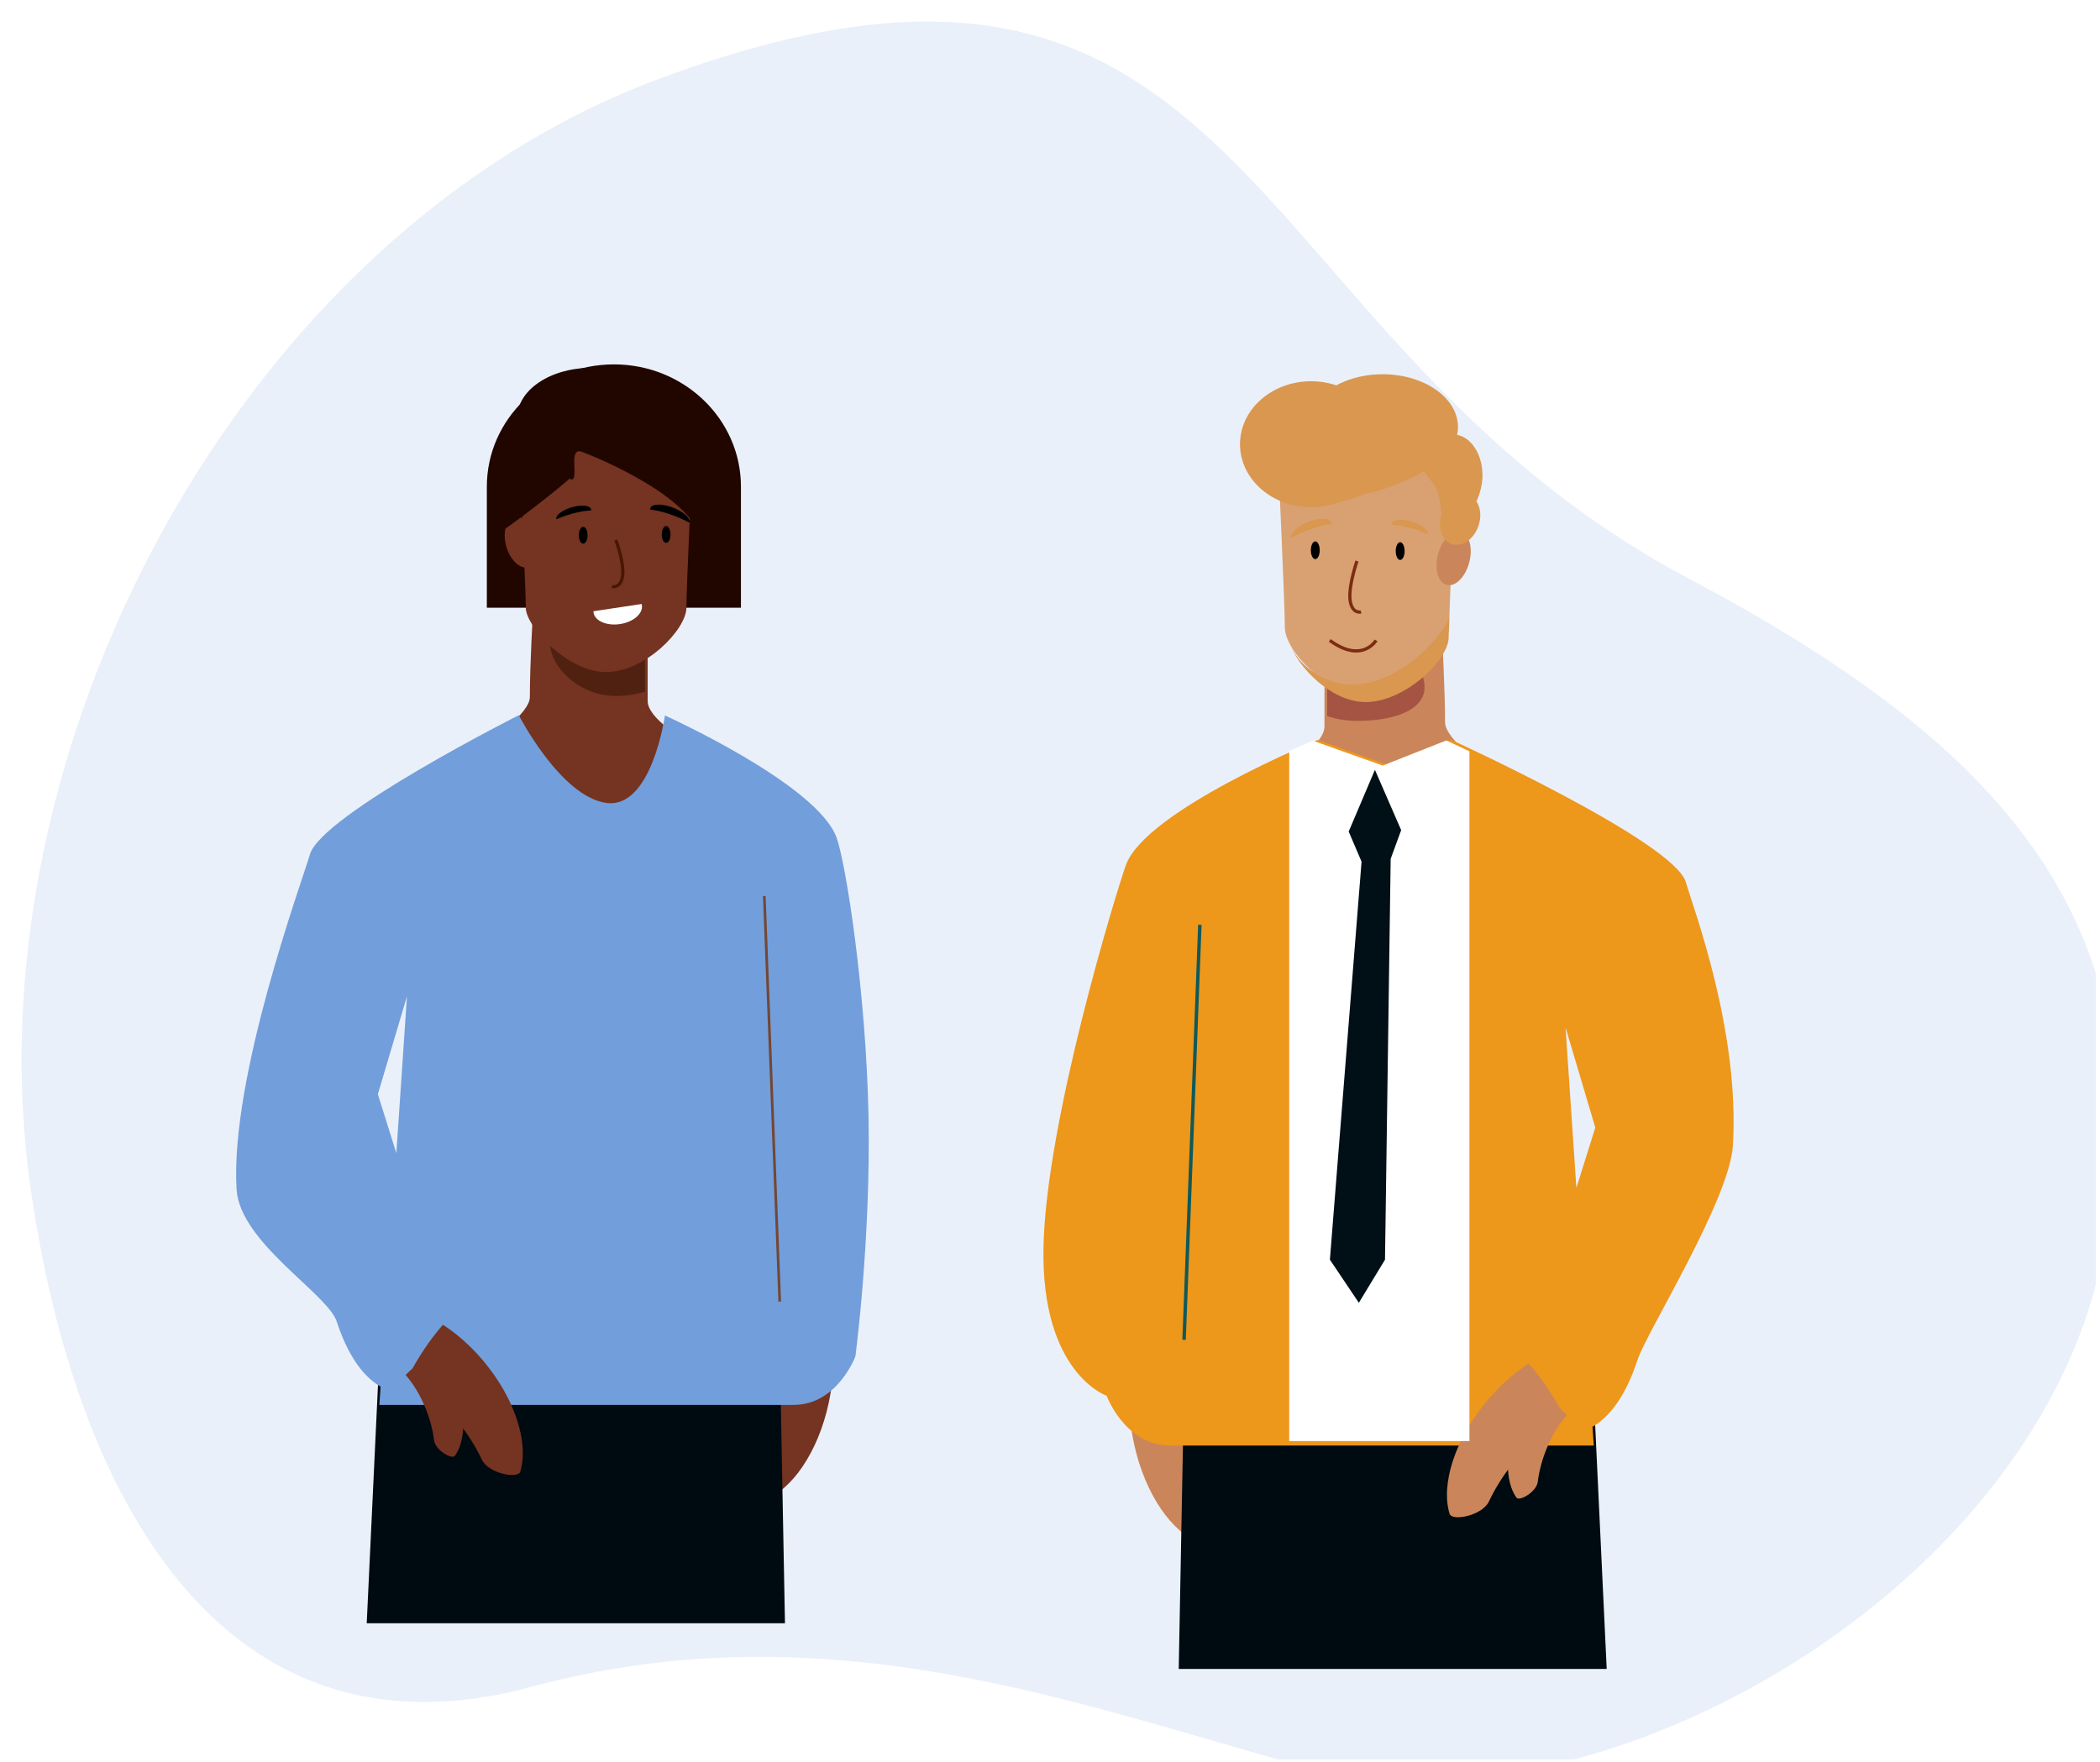
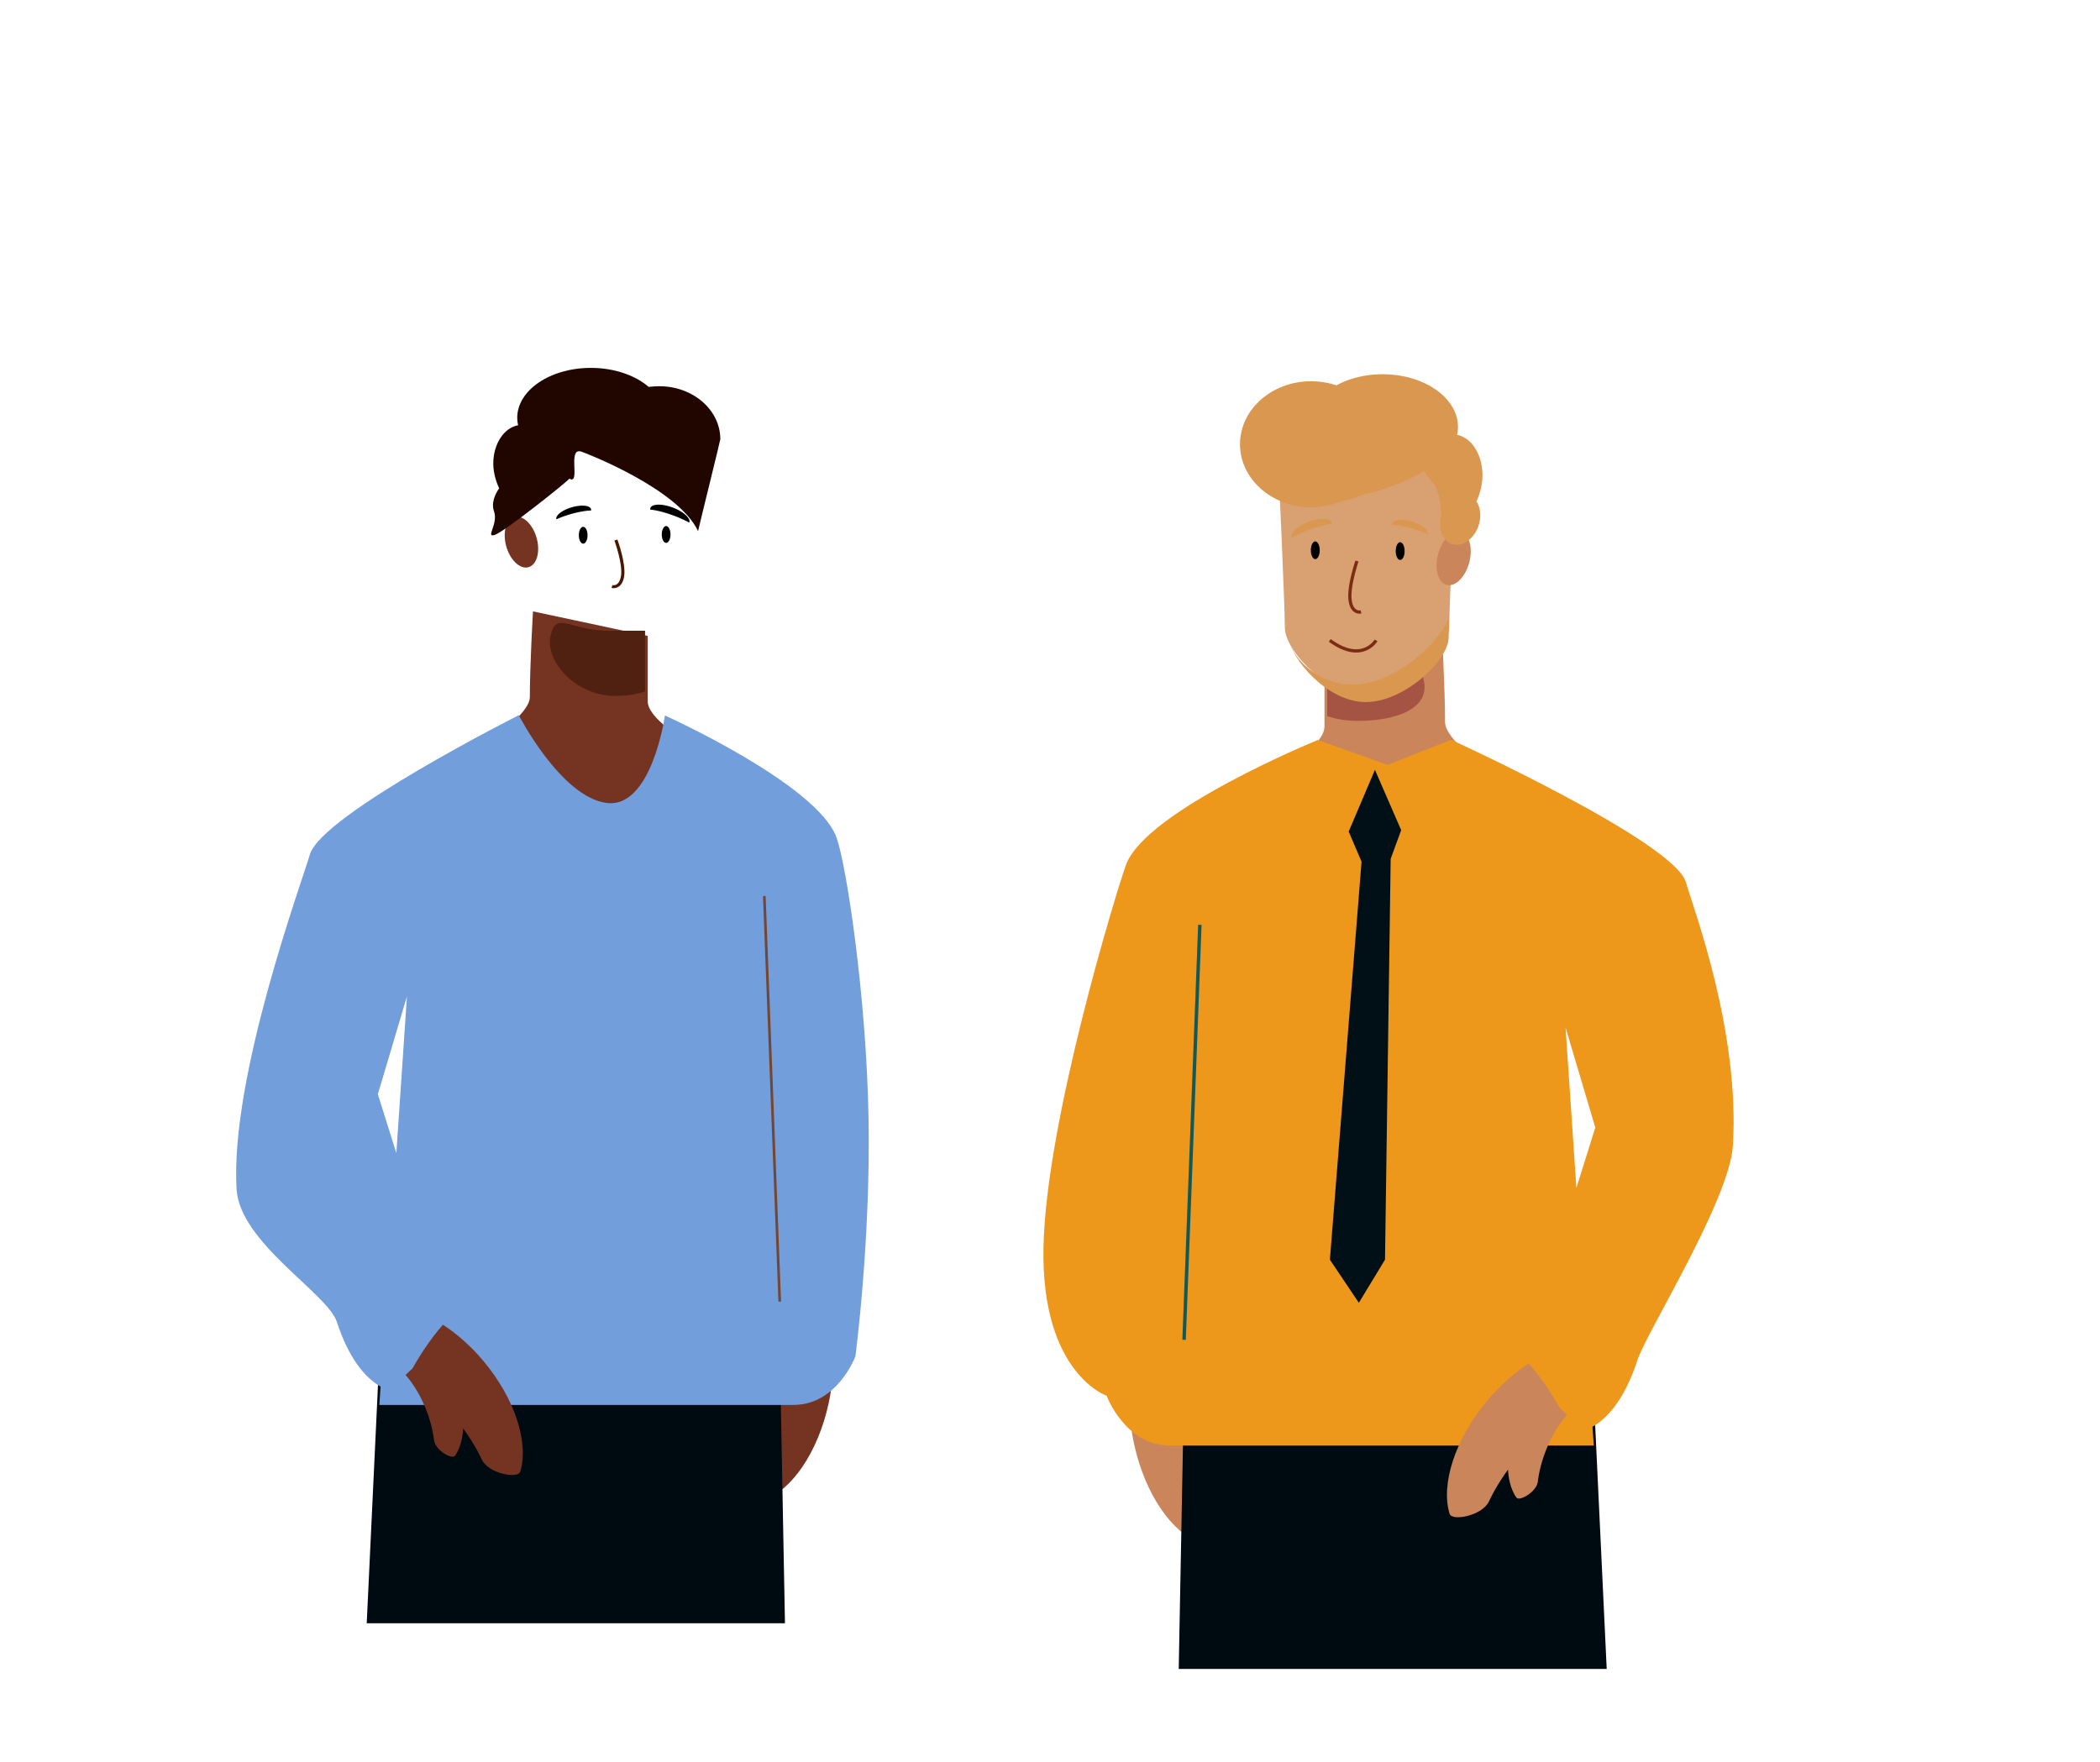
<svg xmlns="http://www.w3.org/2000/svg" width="292" height="245" fill="none">
  <g clip-path="url(#clip0_1485_12355)">
-     <path d="M231.814 77.457C168.254 43.722 171.575-23.11 88.333 8.079 30.668 29.686-7.554 101.14 1.263 162.32c6.651 46.153 28.599 80.372 69.57 69.289 40.973-11.083 75.801 2.368 107.289 11.043 39.627 10.917 101.045-23.214 111.035-70.056 9.99-46.843-13.906-72.085-57.343-95.138z" fill="#EAF0F9" filter="url(#filter0_d_1485_12355)" />
    <path d="M165.911 193.342c-3.018-.476-5.983-.577-8.818-.299-.174 2.402.005 5.056.6 7.786 1.523 6.992 5.286 12.363 9.202 13.746 1.039.367 2.904-3.6 1.906-5.551-.996-1.952-1.823-4.255-2.372-6.778-.7-3.208-.839-6.284-.518-8.904z" fill="#CA865A" />
    <path d="M163.899 232.101h59.509l-2.045-43.233h-56.647l-.817 43.233z" fill="#000A11" />
    <path d="M166.198 113.28l55.845 2.993s-21.112-11.077-21.112-15.868-.45-12.577-.45-12.577l-16.317 3.594v9.581c0 4.791-17.966 12.277-17.966 12.277z" fill="#CA865A" />
    <path d="M188.729 100.255c5.622 0 9.978-1.766 9.281-5.464-.748-3.967-2.76-4.115-8.383-4.115-.178 0-.355-.001-.531-.003h-4.559v8.918c1.224.422 2.628.664 4.192.664z" fill="#A55443" />
    <path d="M177.723 63.95h24.715s-.934 20.66-.934 23.355c0 2.694-5.843 9.435-11.424 9.435-5.581 0-11.424-6.291-11.424-9.435s-.933-23.355-.933-23.355z" fill="#D9A172" />
    <path d="M199.955 77.077c-.539 2.039-.003 3.948 1.196 4.264 1.2.317 2.608-1.079 3.145-3.117.539-2.04.003-3.948-1.196-4.265-1.199-.316-2.607 1.08-3.145 3.118z" fill="#CA865A" />
    <path d="M194.07 76.64c0 .681.278 1.234.619 1.234.342 0 .619-.553.619-1.235s-.277-1.235-.619-1.235c-.341 0-.619.553-.619 1.235zm-11.802-.113c0 .682.277 1.235.619 1.235.341 0 .619-.553.619-1.235s-.278-1.236-.619-1.236c-.342 0-.619.554-.619 1.236z" fill="#000" />
    <path d="M196.621 73.584c-1.171-.36-2.261-.558-3.055-.582a.484.484 0 0 1 .012-.211c.17-.555 1.41-.664 2.769-.246 1.353.416 2.313 1.198 2.155 1.751a14.925 14.925 0 0 0-1.881-.712zm-14.931.22c1.316-.519 2.553-.84 3.465-.938a.548.548 0 0 0-.034-.243c-.245-.622-1.681-.64-3.207-.039-1.52.598-2.555 1.581-2.326 2.204a17.32 17.32 0 0 1 2.102-.985z" fill="#D99750" />
    <path d="M189.03 85.345c-.184 0-.438-.04-.69-.203-.431-.277-.708-.81-.824-1.58-.293-1.945.905-5.463.956-5.612l.425.146c-.012.035-1.214 3.563-.937 5.399.095.625.308 1.062.617 1.266a.81.81 0 0 0 .61.119l.12.433c-.01.002-.117.032-.277.032z" fill="#7C2C13" />
    <path d="M186.219 69.825c-3.037-3.283-7.366-5.715-12.368-6.779a6.802 6.802 0 0 1-.022-.517c0-4.299 3.888-7.784 8.683-7.784.465 0 .974.034 1.511.097 1.919-1.7 4.889-2.793 8.224-2.793 5.789 0 10.481 3.284 10.481 7.336 0 .376-.044.742-.127 1.096 1.991.353 3.533 2.732 3.533 5.62 0 1.204-.319 2.5-.836 3.642.566.847.709 2.122.28 3.385-.639 1.879-2.299 3.013-3.708 2.534-1.378-.469-2.001-2.306-1.432-4.142-.212-1.296-.139-3.178-1.378-4.575a9.444 9.444 0 0 1-1.047-1.401c-1.691.984-3.693 1.818-5.766 2.524-.802.274-1.545.455-2.235.556-1.247.506-2.55.913-3.793 1.201z" fill="#D99750" />
    <path d="M172.419 61.779c0 4.837 4.424 8.758 9.881 8.758s9.881-3.921 9.881-8.758-4.424-8.758-9.881-8.758-9.881 3.92-9.881 8.758zm17.896 33.166c-6.276 1.39-10.844-3.44-11.053-6.133.209 2.79 5.314 8.828 10.629 8.828 5.418 0 11.54-5.843 11.54-8.987 0-.516.024-1.495.064-2.767-1.209 3.103-6.163 7.948-11.18 9.06z" fill="#D99750" />
    <path d="M234.417 122.693c-1.634-5.648-32.645-19.813-32.645-19.813l-8.838 3.493-9.707-3.457s-23.954 9.779-26.678 17.403c-1.361 3.811-11.128 35.694-11.456 53.183-.328 17.502 8.784 20.609 8.784 20.609s2.536 6.911 8.798 6.922c4.208.008 41.338.005 58.936.002l-3.927-58.148 4.139 13.929-10.909 34.783c5.397-.001 6.301 7.637 6.301 7.637s6.569 1.816 10.464-10.074c1.302-3.972 12.828-22.299 13.279-29.882.951-15.939-5.434-32.76-6.541-36.587z" fill="#ED971B" />
    <path d="M217.568 197.111c-1.419-2.784-3.099-5.304-5-7.489-1.98 1.282-3.946 3.005-5.726 5.117-4.559 5.412-6.523 11.72-5.28 15.788.33 1.079 4.536.272 5.469-1.713.932-1.984 2.242-4.036 3.887-5.99 2.091-2.482 4.412-4.423 6.65-5.713z" fill="#CA865A" />
    <path d="M217.879 196.765c-1.414-1.388-2.932-2.559-4.518-3.482-.945 1.195-1.793 2.653-2.451 4.309-1.686 4.241-1.62 8.476-.059 10.678.416.585 2.802-.793 2.973-2.192.17-1.399.556-2.918 1.163-4.448.774-1.947 1.793-3.613 2.892-4.865z" fill="#CA865A" />
    <path d="M166.599 128.604l-2.194 57.719.478.018 2.194-57.719-.478-.018z" fill="#105959" />
    <path d="M188.563 90.748c.258 0 .507-.025.752-.075 1.5-.308 2.191-1.451 2.219-1.5l-.386-.23a3.109 3.109 0 0 1-1.931 1.291c-1.211.246-2.618-.211-4.18-1.357l-.266.363c1.368 1.003 2.64 1.508 3.792 1.508z" fill="#7C2C13" />
-     <path d="M201.1 102.979l-8.838 3.492-9.706-3.456s-1.286.525-3.294 1.425v95.974h25.061V104.49c-1.987-.947-3.223-1.511-3.223-1.511z" fill="#fff" />
    <path d="M184.919 175.187l4.025 5.994 3.637-5.994.788-55.747 1.46-3.992-3.649-8.384-3.648 8.583 1.789 4.186-4.402 55.354z" fill="#001016" />
-     <path d="M67.694 84.517V67.685c0-9.394 7.91-17.01 17.666-17.01 9.757 0 17.667 7.616 17.667 17.01v16.832H67.694z" fill="#210600" />
    <path d="M107.616 109.118l-25.762 9.681-28.814-6.847s20.634-10.485 20.634-15.02.439-11.905.439-11.905l15.946 3.403v9.069c0 4.534 17.557 11.619 17.557 11.619z" fill="#753321" />
    <path d="M85.598 96.79c-5.494 0-9.751-4.746-9.07-8.245.73-3.756 2.697-.822 8.192-.822.174 0 .347-.001.519-.003h4.455v8.442c-1.195.398-2.568.628-4.096.628z" fill="#502110" />
-     <path d="M96.353 62.427H72.201s.911 19.555.911 22.105c0 2.551 5.71 8.932 11.165 8.932 5.454 0 11.165-5.956 11.165-8.932 0-2.975.911-22.105.911-22.105z" fill="#753321" />
    <path d="M74.627 74.851c.526 1.93.003 3.737-1.17 4.037-1.171.3-2.548-1.022-3.074-2.951-.526-1.93-.002-3.737 1.17-4.037 1.172-.3 2.549 1.022 3.074 2.951z" fill="#753321" />
    <path d="M81.695 74.437c0 .645-.27 1.169-.604 1.169-.335 0-.605-.524-.605-1.17 0-.645.27-1.168.605-1.168.333 0 .604.523.604 1.169zm11.535-.106c0 .645-.271 1.169-.605 1.169-.334 0-.606-.524-.606-1.17 0-.645.272-1.168.606-1.168.334 0 .605.523.605 1.169zm-14.028-2.786c1.145-.341 2.21-.528 2.986-.55a.431.431 0 0 0-.012-.2c-.166-.525-1.378-.63-2.706-.233-1.322.394-2.26 1.133-2.106 1.657.534-.24 1.159-.472 1.838-.674zm14.593.208c-1.287-.49-2.496-.795-3.386-.887a.489.489 0 0 1 .032-.23c.24-.59 1.643-.606 3.135-.037 1.485.565 2.497 1.496 2.272 2.086a17.156 17.156 0 0 0-2.053-.932z" fill="#000" />
    <path d="M85.304 81.8c.18 0 .428-.036.675-.186.42-.253.69-.74.805-1.445.286-1.779-.885-4.997-.936-5.133l-.415.133c.013.032 1.187 3.26.916 4.939-.091.571-.3.971-.602 1.158-.292.18-.584.111-.597.108l-.117.396c.009.003.114.03.271.03z" fill="#471700" />
    <path d="M82.514 85.006c0 .059.003.119.012.177.175 1.168 1.824 1.888 3.682 1.609 1.857-.28 3.221-1.452 3.046-2.62-.009-.059-.025-.116-.041-.173l-6.699 1.007z" fill="#fff" />
    <path d="M97.064 73.867c.012-.162 3.095-12.62 3.095-12.785 0-4.07-3.799-7.369-8.486-7.369-.454 0-.951.032-1.475.092-1.876-1.61-4.778-2.643-8.038-2.643-5.656 0-10.242 3.108-10.242 6.943 0 .356.043.703.124 1.038-1.946.334-3.453 2.586-3.453 5.32 0 1.139.311 2.365.817 3.446-.554.803-1.133 2.01-.713 3.205.624 1.778-1.266 3.73.111 3.276 1.346-.443 10.102-7.41 10.356-7.82 1.652.931-.343-4.427 1.682-3.759.785.259 13.487 5.204 16.222 11.056z" fill="#210600" />
    <path d="M107.182 187.87c2.949-.465 5.847-.563 8.617-.291.17 2.347-.004 4.941-.586 7.609-1.488 6.833-5.165 12.082-8.992 13.433-1.015.359-2.838-3.517-1.864-5.424.974-1.907 1.782-4.158 2.319-6.624.684-3.136.819-6.143.506-8.703z" fill="#753321" />
    <path d="M109.148 225.75H50.992l1.998-42.251h55.359l.799 42.251z" fill="#000A11" />
    <path d="M43.092 118.828c1.597-5.52 29.045-19.363 29.045-19.363s5.806 11.297 12.15 12.196c6.343.9 8.168-12.16 8.168-12.16s21.214 9.556 23.875 17.007c1.331 3.725 4.116 21.742 4.436 38.833.322 17.104-1.823 33.281-1.823 33.281s-2.48 6.754-8.598 6.765c-4.113.007-40.399.005-57.598.002l3.839-56.826-4.046 13.613 10.661 33.99c-5.274 0-6.158 7.465-6.158 7.465s-6.418 1.774-10.226-9.846c-1.272-3.881-13.481-10.983-13.923-18.394-.929-15.576 9.116-42.823 10.198-46.563z" fill="#729EDB" />
    <path d="M56.7 191.554c1.386-2.722 3.028-5.183 4.885-7.319 1.935 1.252 3.858 2.936 5.596 5.001 4.456 5.289 6.375 11.453 5.16 15.429-.322 1.054-4.432.266-5.344-1.675-.911-1.938-2.191-3.943-3.799-5.853-2.044-2.426-4.313-4.324-6.499-5.583z" fill="#753321" />
    <path d="M56.395 191.216c1.381-1.356 2.865-2.501 4.416-3.403.922 1.168 1.752 2.594 2.394 4.211 1.648 4.145 1.584 8.283.057 10.436-.405.57-2.737-.774-2.904-2.143-.166-1.367-.543-2.851-1.137-4.347-.756-1.902-1.753-3.53-2.826-4.754z" fill="#753321" />
    <path d="M106.459 124.606l-.367.014 2.145 56.407.367-.014-2.145-56.407z" fill="#734734" />
  </g>
  <defs>
    <filter id="filter0_d_1485_12355" x="0" y="0" width="294.414" height="247.697" filterUnits="userSpaceOnUse" color-interpolation-filters="sRGB">
      <feFlood flood-opacity="0" result="BackgroundImageFix" />
      <feColorMatrix in="SourceAlpha" values="0 0 0 0 0 0 0 0 0 0 0 0 0 0 0 0 0 0 127 0" result="hardAlpha" />
      <feOffset dx="3" dy="3" />
      <feColorMatrix values="0 0 0 0 0 0 0 0 0 0 0 0 0 0 0 0 0 0 0.08 0" />
      <feBlend in2="BackgroundImageFix" result="effect1_dropShadow_1485_12355" />
      <feBlend in="SourceGraphic" in2="effect1_dropShadow_1485_12355" result="shape" />
    </filter>
    <clipPath id="clip0_1485_12355">
      <path fill="#fff" d="M0 0H291.414V244.697H0z" />
    </clipPath>
  </defs>
</svg>